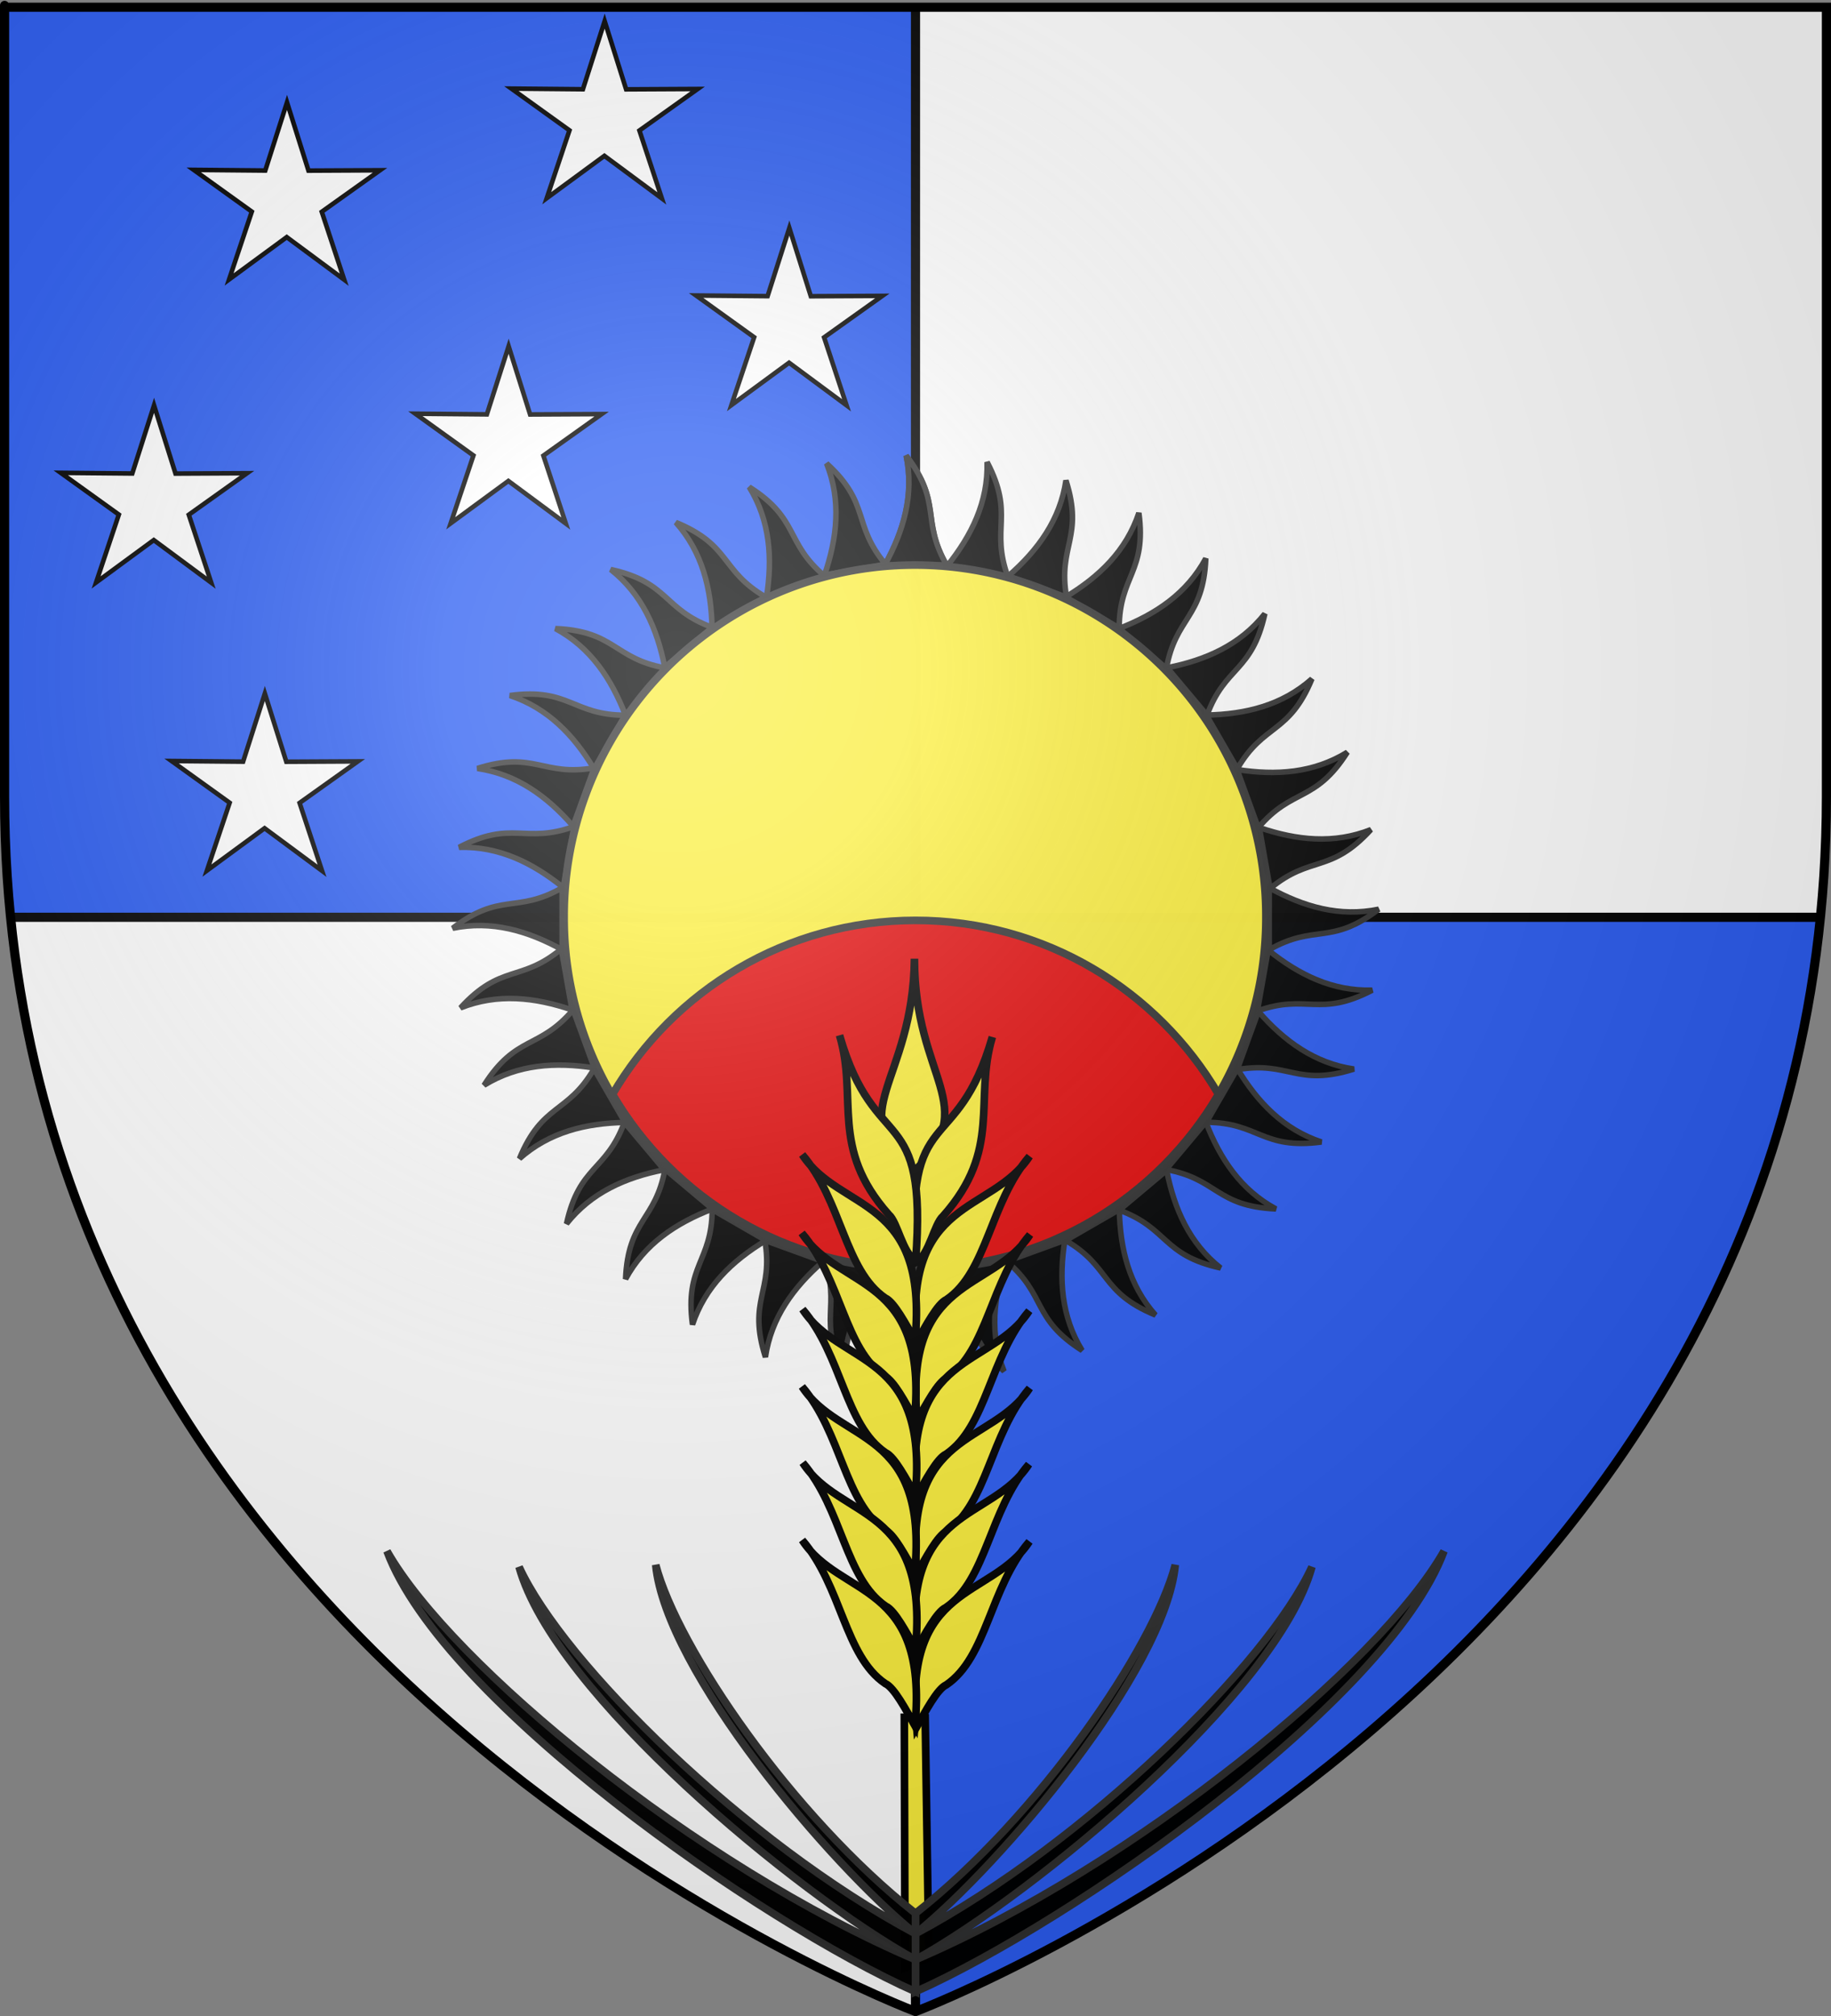
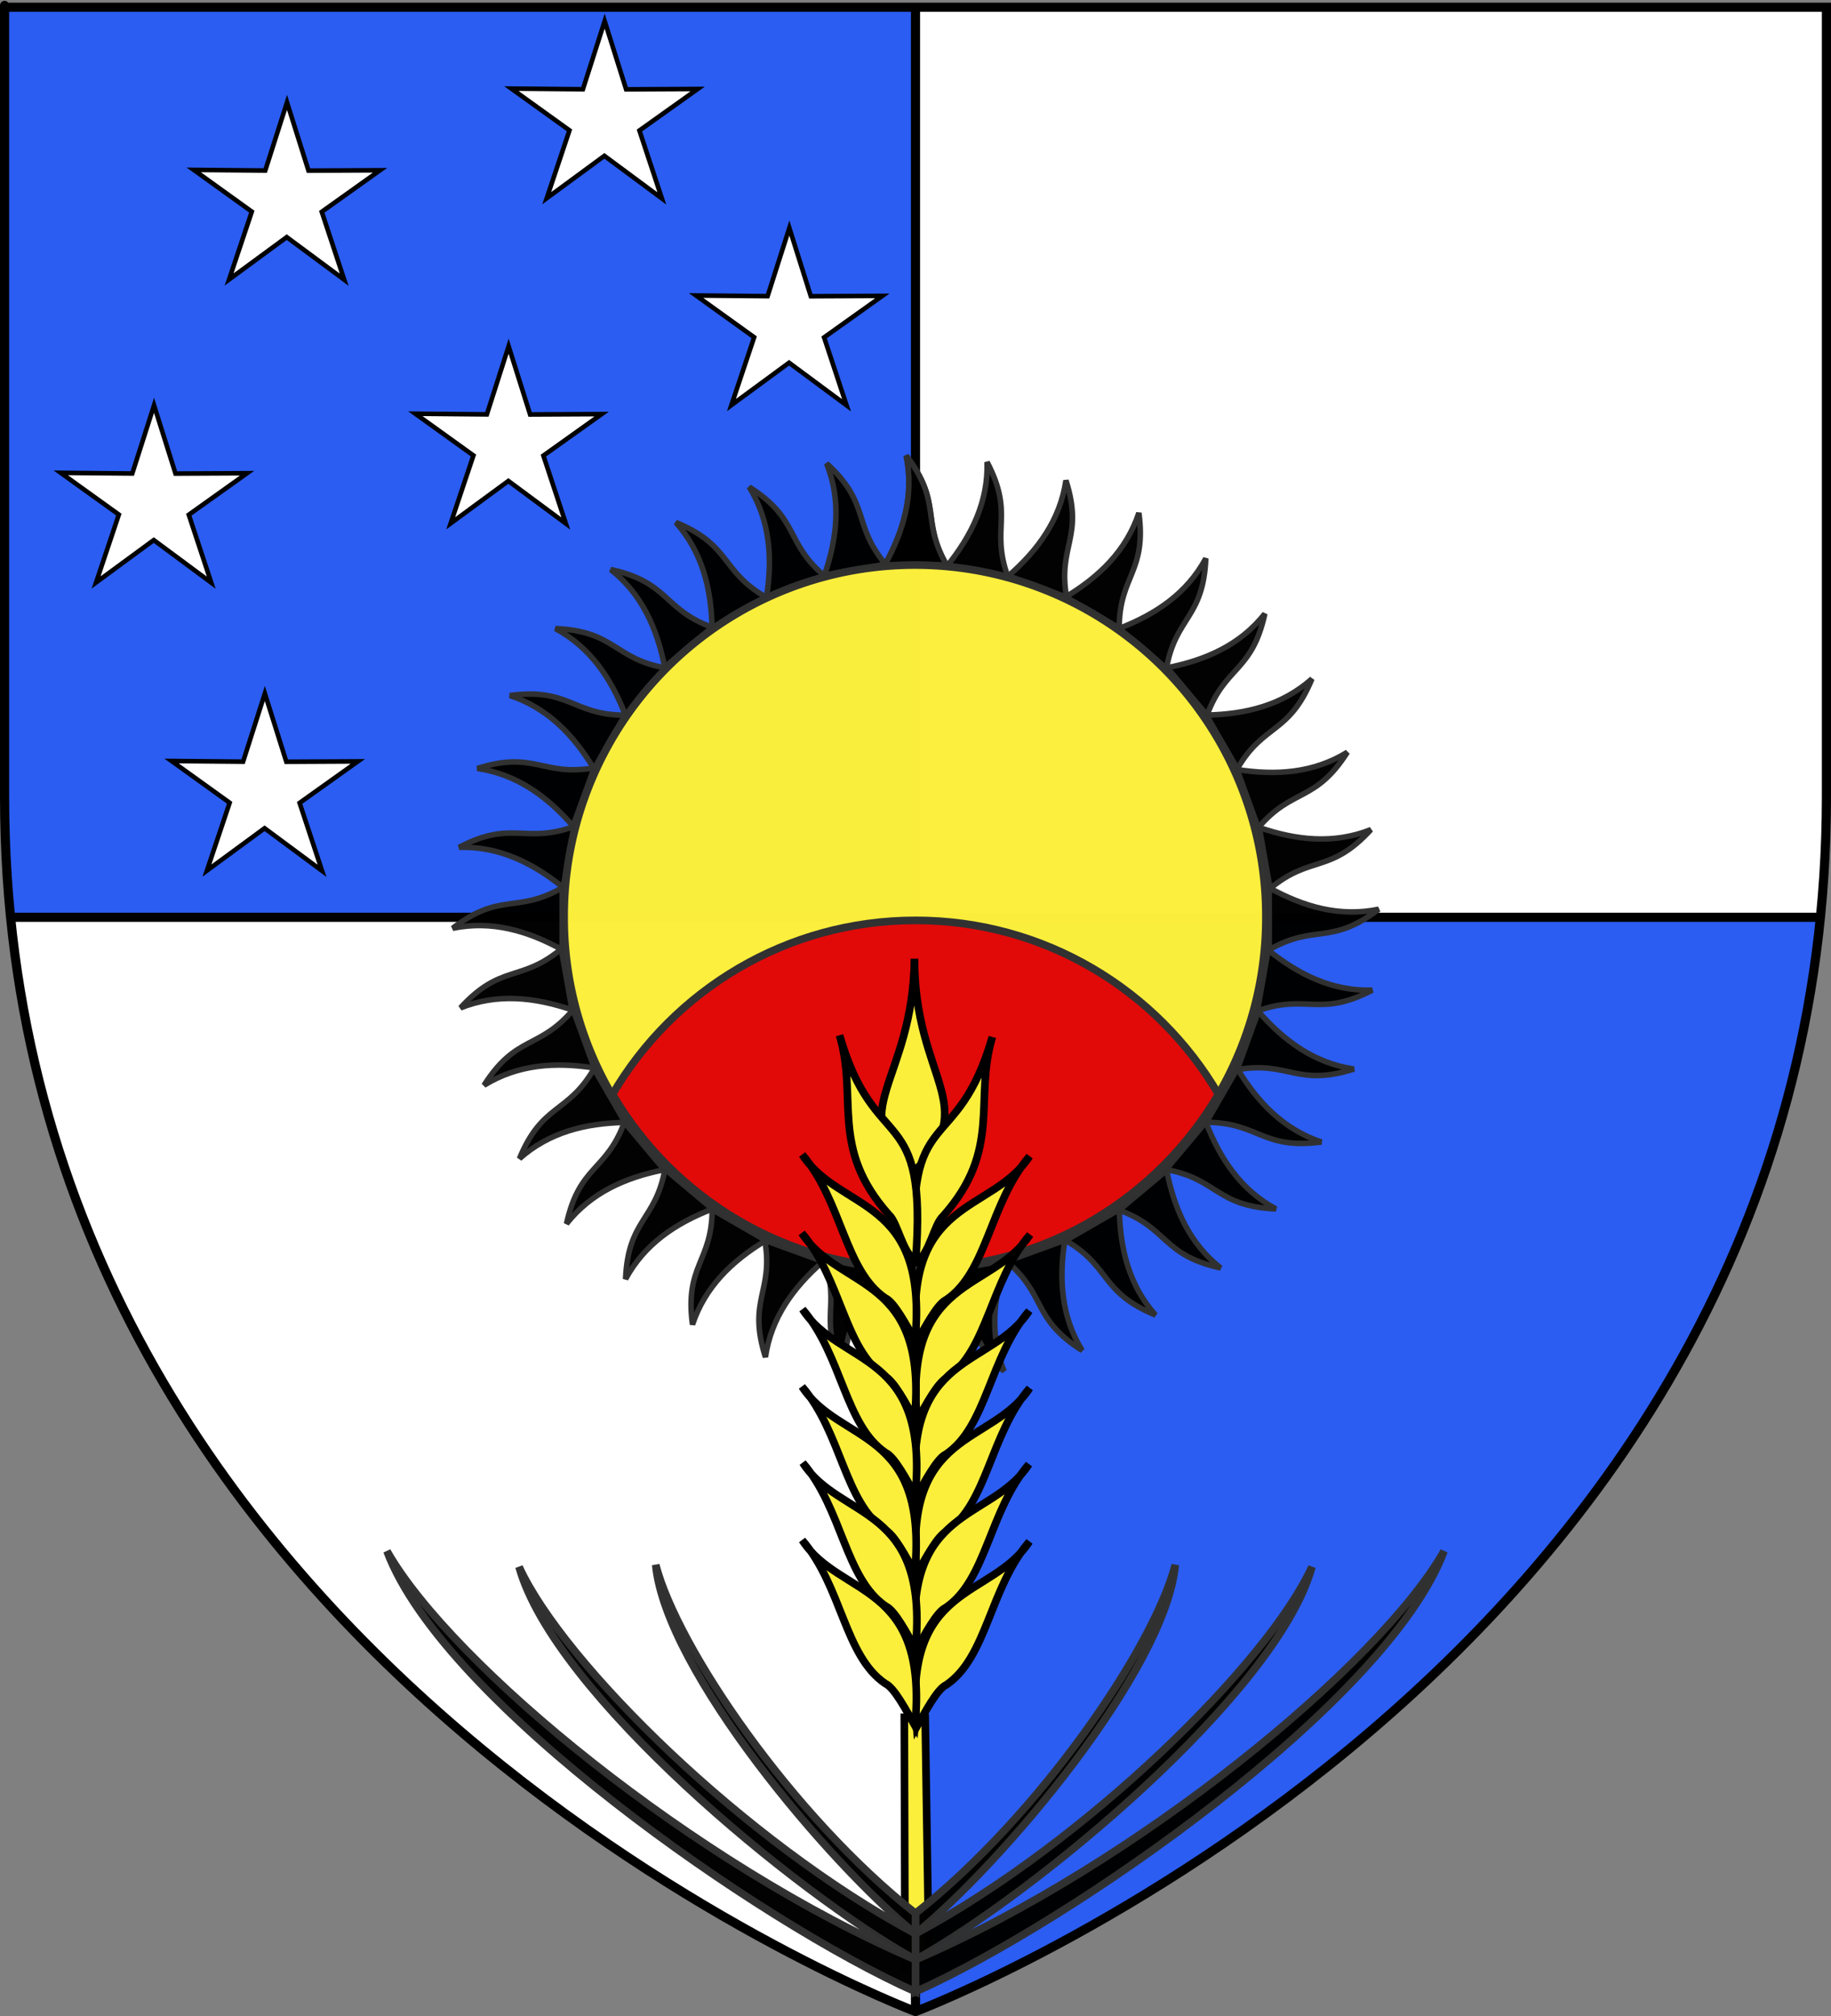
<svg xmlns="http://www.w3.org/2000/svg" xmlns:ns1="http://sodipodi.sourceforge.net/DTD/sodipodi-0.dtd" xmlns:ns2="http://www.inkscape.org/namespaces/inkscape" xmlns:xlink="http://www.w3.org/1999/xlink" height="660.518" width="600" version="1.0" id="svg2" ns1:version="0.32" ns2:version="0.46" ns1:docname="Blason_ville_fr_Senneçay_(Cher).svg" ns2:export-filename="/Users/olivier/Desktop/Blason Rouge/Blason_Vide_3D.png" ns2:export-xdpi="144" ns2:export-ydpi="144" ns1:docbase="C:\Mes documents\Mes Images\Blasons\SVG" ns2:output_extension="org.inkscape.output.svg.inkscape">
  <rect width="100%" height="100%" fill="#808080" stroke="none" />
  <ns1:namedview ns2:window-height="977" ns2:window-width="1280" ns2:pageshadow="2" ns2:pageopacity="0.0" guidetolerance="10.0" gridtolerance="10.0" objecttolerance="10.0" borderopacity="1.0" bordercolor="#666666" pagecolor="#ffffff" id="base" showgrid="false" height="660px" ns2:zoom="1.1612094" ns2:cx="300" ns2:cy="330.25912" ns2:window-x="-4" ns2:window-y="-4" ns2:current-layer="layer1" showguides="true" ns2:guide-bbox="true" ns2:object-nodes="true" ns2:snap-global="true" />
  <desc id="desc4">Flag of Canton of Valais (Wallis)</desc>
  <defs id="defs6">
    <linearGradient id="linearGradient2893">
      <stop style="stop-color:white;stop-opacity:0.314;" offset="0" id="stop2895" />
      <stop id="stop2897" offset="0.19" style="stop-color:white;stop-opacity:0.251;" />
      <stop style="stop-color:#6b6b6b;stop-opacity:0.125;" offset="0.6" id="stop2901" />
      <stop style="stop-color:black;stop-opacity:0.125;" offset="1" id="stop2899" />
    </linearGradient>
    <radialGradient ns2:collect="always" xlink:href="#linearGradient2893" id="radialGradient3163" gradientUnits="userSpaceOnUse" gradientTransform="matrix(1.353,0,0,1.349,-77.629,-85.747)" cx="221.445" cy="226.331" fx="221.445" fy="226.331" r="300" />
  </defs>
  <g ns2:groupmode="layer" id="layer3" ns2:label="Fond écu" style="display:inline" transform="translate(2.384186e-7,-0.439)">
    <path style="fill:#ffffff;fill-opacity:1;fill-rule:evenodd" d="M 3.437,300.958 C 29.031,557.478 300,659.458 300,659.458 L 300,300.958 L 3.437,300.958 z" id="path2855" />
    <path style="fill:#2b5df2;fill-opacity:1;fill-rule:evenodd" d="M 1.5 2.688 L 1.5 261.25 C 1.5 274.73 2.169 287.817 3.438 300.531 L 300 300.531 L 300 2.688 L 1.5 2.688 z " id="path3829" transform="translate(-2.384186e-7,0.439)" />
    <path id="path3848" d="M 598.5,3.127 L 598.5,261.689 C 598.5,275.17 597.831,288.256 596.562,300.971 L 300,300.971 L 300,3.127 L 598.5,3.127 z" style="fill:#ffffff;fill-opacity:1;fill-rule:evenodd" />
    <path id="path3850" d="M 596.562,300.958 C 570.969,557.478 300,659.458 300,659.458 L 300,300.958 L 596.562,300.958 z" style="fill:#2b5df2;fill-opacity:1;fill-rule:evenodd" />
  </g>
  <g ns2:groupmode="layer" id="layer4" ns2:label="Meubles" style="display:inline" transform="translate(2.384186e-7,-0.439)">
    <rect style="opacity:1;fill:#000000;fill-opacity:1;stroke:none;stroke-width:3;stroke-miterlimit:4;stroke-dasharray:none;stroke-opacity:1" id="rect10614" width="592.626" height="3" x="3.349" y="299.458" />
    <rect style="opacity:1;fill:#000000;fill-opacity:1;stroke:none;stroke-width:3;stroke-miterlimit:4;stroke-dasharray:none;stroke-opacity:1" id="rect10616" width="3" height="656.65" x="298.5" y="2.807" />
    <g id="g19286" transform="matrix(0.9,0,0,0.9,-596.738,16.873)">
      <use height="660.518" width="600" id="use19212" transform="matrix(-0.985,0.174,-0.174,-0.985,2032.509,454.452)" xlink:href="#path19103" ns2:tiled-clone-of="#path19103" y="0" x="0" />
      <use height="660.518" width="600" id="use19214" transform="matrix(-1,0,0,-1,1992.75,632.273)" xlink:href="#path19103" ns2:tiled-clone-of="#path19103" y="0" x="0" />
      <use height="660.518" width="600" id="use19216" transform="matrix(-0.985,-0.174,0.174,-0.985,1922.716,800.489)" xlink:href="#path19103" ns2:tiled-clone-of="#path19103" y="0" x="0" />
      <g transform="matrix(1.006,0,0,1.006,-5.911,-1.849)" id="g19250">
        <path style="opacity:0.99;fill:#000000;fill-opacity:1;stroke:#313131;stroke-width:2;stroke-miterlimit:4;stroke-dasharray:none;stroke-opacity:1;display:inline" d="M 985.18,187.735 L 1007.57,187.735 C 998.124,171.229 1006.193,165.358 992.93,148.121 C 995.84,162.242 992.06,175.247 985.18,187.735 z" id="path19103" transform="translate(-2.384186e-7,0.439)" ns1:nodetypes="cccc" ns2:tile-cx="996.37498" ns2:tile-cy="167.92836" ns2:tile-w="22.39044" ns2:tile-h="39.61387" ns2:tile-x0="985.17976" ns2:tile-y0="148.12143" />
        <use height="660.518" width="600" x="0" y="0" ns2:tiled-clone-of="#path19103" xlink:href="#path19103" id="use19178" />
        <use x="0" y="0" ns2:tiled-clone-of="#path19103" xlink:href="#path19103" transform="matrix(0.985,0.174,-0.174,0.985,70.034,-168.216)" id="use19180" width="600" height="660.518" />
        <use x="0" y="0" ns2:tiled-clone-of="#path19103" xlink:href="#path19103" transform="matrix(0.94,0.342,-0.342,0.94,168.214,-321.715)" id="use19182" width="600" height="660.518" />
        <use x="0" y="0" ns2:tiled-clone-of="#path19103" xlink:href="#path19103" transform="matrix(0.866,0.5,-0.5,0.866,291.557,-455.833)" id="use19184" width="600" height="660.518" />
        <use x="0" y="0" ns2:tiled-clone-of="#path19103" xlink:href="#path19103" transform="matrix(0.766,0.643,-0.643,0.766,436.316,-566.496)" id="use19186" width="600" height="660.518" />
        <use x="0" y="0" ns2:tiled-clone-of="#path19103" xlink:href="#path19103" transform="matrix(0.643,0.766,-0.766,0.643,598.092,-650.34)" id="use19188" width="600" height="660.518" />
        <use x="0" y="0" ns2:tiled-clone-of="#path19103" xlink:href="#path19103" transform="matrix(0.5,0.866,-0.866,0.5,771.97,-704.818)" id="use19190" width="600" height="660.518" />
        <use x="0" y="0" ns2:tiled-clone-of="#path19103" xlink:href="#path19103" transform="matrix(0.342,0.94,-0.94,0.342,952.666,-728.275)" id="use19192" width="600" height="660.518" />
        <use x="0" y="0" ns2:tiled-clone-of="#path19103" xlink:href="#path19103" transform="matrix(0.174,0.985,-0.985,0.174,1134.69,-719.998)" id="use19194" width="600" height="660.518" />
        <use x="0" y="0" ns2:tiled-clone-of="#path19103" xlink:href="#path19103" transform="matrix(0,1,-1,0,1312.512,-680.238)" id="use19196" width="600" height="660.518" />
        <use x="0" y="0" ns2:tiled-clone-of="#path19103" xlink:href="#path19103" transform="matrix(-0.174,0.985,-0.985,-0.174,1480.727,-610.205)" id="use19198" width="600" height="660.518" />
        <use x="0" y="0" ns2:tiled-clone-of="#path19103" xlink:href="#path19103" transform="matrix(-0.342,0.94,-0.94,-0.342,1634.226,-512.025)" id="use19200" width="600" height="660.518" />
        <use x="0" y="0" ns2:tiled-clone-of="#path19103" xlink:href="#path19103" transform="matrix(-0.5,0.866,-0.866,-0.5,1768.345,-388.681)" id="use19202" width="600" height="660.518" />
        <use x="0" y="0" ns2:tiled-clone-of="#path19103" xlink:href="#path19103" transform="matrix(-0.643,0.766,-0.766,-0.643,1879.007,-243.922)" id="use19204" width="600" height="660.518" />
        <use x="0" y="0" ns2:tiled-clone-of="#path19103" xlink:href="#path19103" transform="matrix(-0.766,0.643,-0.643,-0.766,1962.851,-82.146)" id="use19206" width="600" height="660.518" />
        <use x="0" y="0" ns2:tiled-clone-of="#path19103" xlink:href="#path19103" transform="matrix(-0.866,0.5,-0.5,-0.866,2017.329,91.731)" id="use19208" width="600" height="660.518" />
        <use x="0" y="0" ns2:tiled-clone-of="#path19103" xlink:href="#path19103" transform="matrix(-0.94,0.342,-0.342,-0.94,2040.786,272.428)" id="use19210" width="600" height="660.518" />
        <use x="0" y="0" ns2:tiled-clone-of="#path19103" xlink:href="#path19103" transform="matrix(-0.94,-0.342,0.342,-0.94,1824.536,953.988)" id="use19218" width="600" height="660.518" />
        <use x="0" y="0" ns2:tiled-clone-of="#path19103" xlink:href="#path19103" transform="matrix(-0.866,-0.5,0.5,-0.866,1701.193,1088.106)" id="use19220" width="600" height="660.518" />
        <use x="0" y="0" ns2:tiled-clone-of="#path19103" xlink:href="#path19103" transform="matrix(-0.766,-0.643,0.643,-0.766,1556.434,1198.769)" id="use19222" width="600" height="660.518" />
        <use x="0" y="0" ns2:tiled-clone-of="#path19103" xlink:href="#path19103" transform="matrix(-0.643,-0.766,0.766,-0.643,1394.658,1282.613)" id="use19224" width="600" height="660.518" />
        <use x="0" y="0" ns2:tiled-clone-of="#path19103" xlink:href="#path19103" transform="matrix(-0.5,-0.866,0.866,-0.5,1220.78,1337.091)" id="use19226" width="600" height="660.518" />
        <use x="0" y="0" ns2:tiled-clone-of="#path19103" xlink:href="#path19103" transform="matrix(-0.342,-0.94,0.94,-0.342,1040.084,1360.548)" id="use19228" width="600" height="660.518" />
        <use x="0" y="0" ns2:tiled-clone-of="#path19103" xlink:href="#path19103" transform="matrix(-0.174,-0.985,0.985,-0.174,858.06,1352.271)" id="use19230" width="600" height="660.518" />
        <use x="0" y="0" ns2:tiled-clone-of="#path19103" xlink:href="#path19103" transform="matrix(0,-1,1,0,680.238,1312.512)" id="use19232" width="600" height="660.518" />
        <use x="0" y="0" ns2:tiled-clone-of="#path19103" xlink:href="#path19103" transform="matrix(0.174,-0.985,0.985,0.174,512.022,1242.478)" id="use19234" width="600" height="660.518" />
        <use x="0" y="0" ns2:tiled-clone-of="#path19103" xlink:href="#path19103" transform="matrix(0.342,-0.94,0.94,0.342,358.523,1144.298)" id="use19236" width="600" height="660.518" />
        <use x="0" y="0" ns2:tiled-clone-of="#path19103" xlink:href="#path19103" transform="matrix(0.5,-0.866,0.866,0.5,224.405,1020.954)" id="use19238" width="600" height="660.518" />
        <use x="0" y="0" ns2:tiled-clone-of="#path19103" xlink:href="#path19103" transform="matrix(0.643,-0.766,0.766,0.643,113.743,876.195)" id="use19240" width="600" height="660.518" />
        <use x="0" y="0" ns2:tiled-clone-of="#path19103" xlink:href="#path19103" transform="matrix(0.766,-0.643,0.643,0.766,29.899,714.419)" id="use19242" width="600" height="660.518" />
        <use x="0" y="0" ns2:tiled-clone-of="#path19103" xlink:href="#path19103" transform="matrix(0.866,-0.5,0.5,0.866,-24.58,540.542)" id="use19244" width="600" height="660.518" />
        <use x="0" y="0" ns2:tiled-clone-of="#path19103" xlink:href="#path19103" transform="matrix(0.94,-0.342,0.342,0.94,-48.037,359.846)" id="use19246" width="600" height="660.518" />
        <use x="0" y="0" ns2:tiled-clone-of="#path19103" xlink:href="#path19103" transform="matrix(0.985,-0.174,0.174,0.985,-39.76,177.821)" id="use19248" width="600" height="660.518" />
      </g>
    </g>
    <path ns1:type="arc" style="opacity:0.99;fill:#fcef3c;fill-opacity:1;stroke:#313131;stroke-width:2.509;stroke-miterlimit:4;stroke-dasharray:none;stroke-opacity:1" id="path19326" ns1:cx="1019.1197" ns1:cy="295.92032" ns1:rx="115.32764" ns1:ry="115.5416" d="M 1134.447,295.92 A 115.328,115.542 0 1 1 903.792,295.92 A 115.328,115.542 0 1 1 1134.447,295.92 z" transform="matrix(0.997,0,0,0.995,-716.224,6.424)" />
    <path style="opacity:1;fill:#e20909;fill-opacity:1;stroke:#313131;stroke-width:2.5;stroke-miterlimit:4;stroke-dasharray:none;stroke-opacity:1" d="M 300,301.971 C 257.677,301.971 220.685,324.861 200.719,358.939 C 220.682,393.031 257.667,415.971 300,415.971 C 342.333,415.971 379.318,393.031 399.281,358.939 C 379.315,324.861 342.323,301.971 300,301.971 z" id="path19837" />
    <g id="g19971" transform="translate(-700,0)">
      <path transform="matrix(0.5,0,0,0.5,669.259,5.061)" d="M 518.715,49.071 L 480.542,76.273 L 495.252,120.778 L 457.586,92.879 L 419.804,120.622 L 434.698,76.178 L 396.638,48.819 L 443.509,49.25 L 457.768,4.598 L 471.842,49.308 L 518.715,49.071 z" ns2:randomized="0" ns2:rounded="0" ns2:flatsided="false" ns1:arg2="0.31622318" ns1:arg1="-0.31209535" ns1:r2="24.101833" ns1:r1="64.180008" ns1:cy="68.777557" ns1:cx="457.63528" ns1:sides="5" id="path4222" style="fill:#ffffff;fill-opacity:1;stroke:#000000;stroke-width:3;stroke-miterlimit:4;stroke-dasharray:none;stroke-opacity:1;display:inline" ns1:type="star" />
      <use height="660.518" width="600" transform="translate(-104.092,26.628)" id="use19961" xlink:href="#path4222" y="0" x="0" />
      <use height="660.518" width="600" transform="translate(60.519,67.781)" id="use19963" xlink:href="#path4222" y="0" x="0" />
      <use height="660.518" width="600" transform="translate(-31.47,106.513)" id="use19965" xlink:href="#path4222" y="0" x="0" />
      <use height="660.518" width="600" transform="translate(-147.666,125.879)" id="use19967" xlink:href="#path4222" y="0" x="0" />
      <use height="660.518" width="600" transform="translate(-111.354,220.288)" id="use19969" xlink:href="#path4222" y="0" x="0" />
    </g>
    <g id="g20204" transform="translate(-702.19,10)">
      <g id="g8763" style="fill:#fcef3c;fill-opacity:1;stroke:#000000;stroke-width:2.063;stroke-miterlimit:4;stroke-dasharray:none;stroke-opacity:1;display:inline" transform="matrix(-1.159,-0.354,-0.354,1.159,2392.648,580.83)">
        <g id="g2288" transform="matrix(1.037,-0.484,0.484,1.037,-191.136,559.027)" style="stroke:#000000;stroke-width:1.803;stroke-miterlimit:4;stroke-dasharray:none;stroke-opacity:1">
          <path style="fill:#fcef3c;fill-opacity:1;fill-rule:evenodd;stroke:#000000;stroke-width:1.803;stroke-linecap:butt;stroke-linejoin:miter;stroke-miterlimit:4;stroke-dasharray:none;stroke-opacity:1" d="M 1076.081,324.066 L 1114.602,282.594 L 1118.335,285.819 L 1078.623,329.673 L 1076.081,324.066 z" id="path8765" ns1:nodetypes="ccccc" />
          <g style="fill:#fcef3c;fill-opacity:1;stroke:#000000;stroke-width:1.803;stroke-miterlimit:4;stroke-dasharray:none;stroke-opacity:1" id="g8767">
            <path ns1:nodetypes="ccc" id="path8769" d="M 1236.49,151.036 C 1216.998,173.122 1225.161,189.523 1202.938,188.391 C 1201.387,165.876 1217.316,172.366 1236.49,151.036 z" style="fill:#fcef3c;fill-opacity:1;fill-rule:evenodd;stroke:#000000;stroke-width:1.803;stroke-linecap:butt;stroke-linejoin:miter;stroke-miterlimit:4;stroke-dasharray:none;stroke-opacity:1;display:inline" />
            <g style="fill:#fcef3c;fill-opacity:1;stroke:#000000;stroke-width:1.803;stroke-miterlimit:4;stroke-dasharray:none;stroke-opacity:1" id="g8771">
              <path style="fill:#fcef3c;fill-opacity:1;fill-rule:evenodd;stroke:#000000;stroke-width:1.803;stroke-linecap:butt;stroke-linejoin:miter;stroke-miterlimit:4;stroke-dasharray:none;stroke-opacity:1;display:inline" d="M 1210.439,152.46 C 1197.194,179.709 1215.893,177.593 1188.216,204.048 C 1187.083,200.671 1191.132,194.461 1190.767,191.706 C 1190.905,170.547 1203.815,166.49 1210.439,152.46 z" id="path8773" ns1:nodetypes="cccc" />
              <path style="fill:#fcef3c;fill-opacity:1;fill-rule:evenodd;stroke:#000000;stroke-width:1.803;stroke-linecap:butt;stroke-linejoin:miter;stroke-miterlimit:4;stroke-dasharray:none;stroke-opacity:1;display:inline" d="M 1185.042,167.54 C 1182.511,183.677 1200.814,194.656 1175.518,217.937 C 1176.428,213.842 1177.93,207.94 1176.979,205.82 C 1174.191,194.476 1184.718,181.959 1185.042,167.54 z" id="path8775" ns1:nodetypes="cccc" />
              <path style="fill:#fcef3c;fill-opacity:1;fill-rule:evenodd;stroke:#000000;stroke-width:1.803;stroke-linecap:butt;stroke-linejoin:miter;stroke-miterlimit:4;stroke-dasharray:none;stroke-opacity:1;display:inline" d="M 1172.578,181.23 C 1170.047,197.368 1188.35,208.347 1163.054,231.627 C 1163.964,227.532 1165.466,221.63 1164.515,219.51 C 1161.727,208.166 1172.254,195.65 1172.578,181.23 z" id="path8777" ns1:nodetypes="cccc" />
              <path style="fill:#fcef3c;fill-opacity:1;fill-rule:evenodd;stroke:#000000;stroke-width:1.803;stroke-linecap:butt;stroke-linejoin:miter;stroke-miterlimit:4;stroke-dasharray:none;stroke-opacity:1;display:inline" d="M 1160.673,194.722 C 1158.142,210.86 1176.446,221.839 1151.149,245.119 C 1152.06,241.024 1153.561,235.122 1152.61,233.002 C 1149.822,221.658 1160.349,209.142 1160.673,194.722 z" id="path8779" ns1:nodetypes="cccc" />
              <path style="fill:#fcef3c;fill-opacity:1;fill-rule:evenodd;stroke:#000000;stroke-width:1.803;stroke-linecap:butt;stroke-linejoin:miter;stroke-miterlimit:4;stroke-dasharray:none;stroke-opacity:1;display:inline" d="M 1148.372,208.214 C 1145.841,224.352 1164.144,235.331 1138.848,258.611 C 1139.758,254.516 1141.259,248.614 1140.309,246.494 C 1137.521,235.15 1148.048,222.634 1148.372,208.214 z" id="path8781" ns1:nodetypes="cccc" />
              <path style="fill:#fcef3c;fill-opacity:1;fill-rule:evenodd;stroke:#000000;stroke-width:1.803;stroke-linecap:butt;stroke-linejoin:miter;stroke-miterlimit:4;stroke-dasharray:none;stroke-opacity:1;display:inline" d="M 1136.467,221.706 C 1133.936,237.844 1152.239,248.823 1126.943,272.103 C 1127.853,268.008 1129.355,262.106 1128.404,259.986 C 1125.616,248.642 1136.143,236.126 1136.467,221.706 z" id="path8783" ns1:nodetypes="cccc" />
              <path style="fill:#fcef3c;fill-opacity:1;fill-rule:evenodd;stroke:#000000;stroke-width:1.803;stroke-linecap:butt;stroke-linejoin:miter;stroke-miterlimit:4;stroke-dasharray:none;stroke-opacity:1;display:inline" d="M 1124.165,235.198 C 1121.634,251.336 1139.938,262.315 1114.641,285.595 C 1115.552,281.5 1117.053,275.599 1116.102,273.478 C 1113.314,262.134 1123.841,249.618 1124.165,235.198 z" id="path8785" ns1:nodetypes="cccc" />
            </g>
            <g transform="matrix(-0.105,-0.995,-0.995,0.105,1516.331,1364.704)" id="g8787" style="fill:#fcef3c;fill-opacity:1;stroke:#000000;stroke-width:1.803;stroke-miterlimit:4;stroke-dasharray:none;stroke-opacity:1;display:inline">
              <path style="fill:#fcef3c;fill-opacity:1;fill-rule:evenodd;stroke:#000000;stroke-width:1.803;stroke-linecap:butt;stroke-linejoin:miter;stroke-miterlimit:4;stroke-dasharray:none;stroke-opacity:1;display:inline" d="M 1210.439,152.46 C 1197.194,179.709 1215.893,177.593 1188.216,204.048 C 1187.083,200.671 1191.132,194.461 1190.767,191.706 C 1190.905,170.547 1203.815,166.49 1210.439,152.46 z" id="path8789" ns1:nodetypes="cccc" />
              <path style="fill:#fcef3c;fill-opacity:1;fill-rule:evenodd;stroke:#000000;stroke-width:1.803;stroke-linecap:butt;stroke-linejoin:miter;stroke-miterlimit:4;stroke-dasharray:none;stroke-opacity:1;display:inline" d="M 1185.042,167.54 C 1182.511,183.677 1200.814,194.656 1175.518,217.937 C 1176.428,213.842 1177.93,207.94 1176.979,205.82 C 1174.191,194.476 1184.718,181.959 1185.042,167.54 z" id="path8791" ns1:nodetypes="cccc" />
              <path style="fill:#fcef3c;fill-opacity:1;fill-rule:evenodd;stroke:#000000;stroke-width:1.803;stroke-linecap:butt;stroke-linejoin:miter;stroke-miterlimit:4;stroke-dasharray:none;stroke-opacity:1;display:inline" d="M 1172.578,181.23 C 1170.047,197.368 1188.35,208.347 1163.054,231.627 C 1163.964,227.532 1165.466,221.63 1164.515,219.51 C 1161.727,208.166 1172.254,195.65 1172.578,181.23 z" id="path8793" ns1:nodetypes="cccc" />
              <path style="fill:#fcef3c;fill-opacity:1;fill-rule:evenodd;stroke:#000000;stroke-width:1.803;stroke-linecap:butt;stroke-linejoin:miter;stroke-miterlimit:4;stroke-dasharray:none;stroke-opacity:1;display:inline" d="M 1160.673,194.722 C 1158.142,210.86 1176.446,221.839 1151.149,245.119 C 1152.06,241.024 1153.561,235.122 1152.61,233.002 C 1149.822,221.658 1160.349,209.142 1160.673,194.722 z" id="path8795" ns1:nodetypes="cccc" />
              <path style="fill:#fcef3c;fill-opacity:1;fill-rule:evenodd;stroke:#000000;stroke-width:1.803;stroke-linecap:butt;stroke-linejoin:miter;stroke-miterlimit:4;stroke-dasharray:none;stroke-opacity:1;display:inline" d="M 1148.372,208.214 C 1145.841,224.352 1164.144,235.331 1138.848,258.611 C 1139.758,254.516 1141.259,248.614 1140.309,246.494 C 1137.521,235.15 1148.048,222.634 1148.372,208.214 z" id="path8797" ns1:nodetypes="cccc" />
              <path style="fill:#fcef3c;fill-opacity:1;fill-rule:evenodd;stroke:#000000;stroke-width:1.803;stroke-linecap:butt;stroke-linejoin:miter;stroke-miterlimit:4;stroke-dasharray:none;stroke-opacity:1;display:inline" d="M 1136.467,221.706 C 1133.936,237.844 1152.239,248.823 1126.943,272.103 C 1127.853,268.008 1129.355,262.106 1128.404,259.986 C 1125.616,248.642 1136.143,236.126 1136.467,221.706 z" id="path8799" ns1:nodetypes="cccc" />
              <path style="fill:#fcef3c;fill-opacity:1;fill-rule:evenodd;stroke:#000000;stroke-width:1.803;stroke-linecap:butt;stroke-linejoin:miter;stroke-miterlimit:4;stroke-dasharray:none;stroke-opacity:1;display:inline" d="M 1124.165,235.198 C 1121.634,251.336 1139.938,262.315 1114.641,285.595 C 1115.552,281.5 1117.053,275.599 1116.102,273.478 C 1113.314,262.134 1123.841,249.618 1124.165,235.198 z" id="path8801" ns1:nodetypes="cccc" />
            </g>
          </g>
        </g>
      </g>
    </g>
    <path style="opacity:0.99;fill:#000000;fill-opacity:1;stroke:#313131;stroke-width:2.5;stroke-miterlimit:4;stroke-dasharray:none;stroke-opacity:1" d="M 473.188,508.627 C 452.036,545.9 372.1,611.608 300,642.471 L 300,652.971 C 350.523,630.442 454.612,558.344 473.188,508.627 z M 300,642.471 C 339.178,620.725 418.427,555.212 429.906,513.783 C 415.47,545.353 356,603.977 300,633.971 L 300,642.471 z M 300,633.971 C 328.193,611.114 381.795,547.789 385.125,513.127 C 378.05,540.341 340.452,595.481 300,627.283 L 300,633.971 z" id="path20227" ns1:nodetypes="cccccccccccc" />
    <path ns1:nodetypes="cccccccccccc" id="path20236" d="M 126.812,508.627 C 147.964,545.9 227.9,611.608 300,642.471 L 300,652.971 C 249.477,630.442 145.388,558.344 126.812,508.627 z M 300,642.471 C 260.822,620.725 181.573,555.212 170.094,513.783 C 184.53,545.353 244,603.977 300,633.971 L 300,642.471 z M 300,633.971 C 271.807,611.114 218.205,547.789 214.875,513.127 C 221.95,540.341 259.548,595.481 300,627.283 L 300,633.971 z" style="opacity:0.99;fill:#000000;fill-opacity:1;stroke:#313131;stroke-width:2.5;stroke-miterlimit:4;stroke-dasharray:none;stroke-opacity:1" />
  </g>
  <g ns2:groupmode="layer" id="layer2" ns2:label="Reflet final" style="display:inline" transform="translate(2.384186e-7,-0.439)" ns1:insensitive="true">
-     <path ns1:nodetypes="cccccc" d="M 300,658.5 C 300,658.5 598.5,546.18 598.5,260.728 C 598.5,-24.723 598.5,2.176 598.5,2.176 L 1.5,2.176 L 1.5,260.728 C 1.5,546.18 300,658.5 300,658.5 z" style="opacity:1;fill:url(#radialGradient3163);fill-opacity:1;fill-rule:evenodd;stroke:none;stroke-width:1px;stroke-linecap:butt;stroke-linejoin:miter;stroke-opacity:1" id="path2875" ns2:export-xdpi="144" ns2:export-ydpi="144" />
-   </g>
+     </g>
  <g ns2:groupmode="layer" id="layer1" ns2:label="Contour final" style="display:inline" transform="translate(2.384186e-7,-0.439)" ns1:insensitive="true">
    <path ns1:nodetypes="cccccc" d="M 300,659.458 C 300,659.458 1.5,546.818 1.5,261.366 C 1.5,-24.085 1.5,2.815 1.5,2.815 L 598.5,2.815 L 598.5,261.366 C 598.5,546.818 300,659.458 300,659.458 z" style="opacity:1;fill:none;fill-opacity:1;fill-rule:evenodd;stroke:#000000;stroke-width:3;stroke-linecap:butt;stroke-linejoin:miter;stroke-miterlimit:4;stroke-dasharray:none;stroke-opacity:1" id="path1411" ns2:export-xdpi="144" ns2:export-ydpi="144" />
  </g>
</svg>